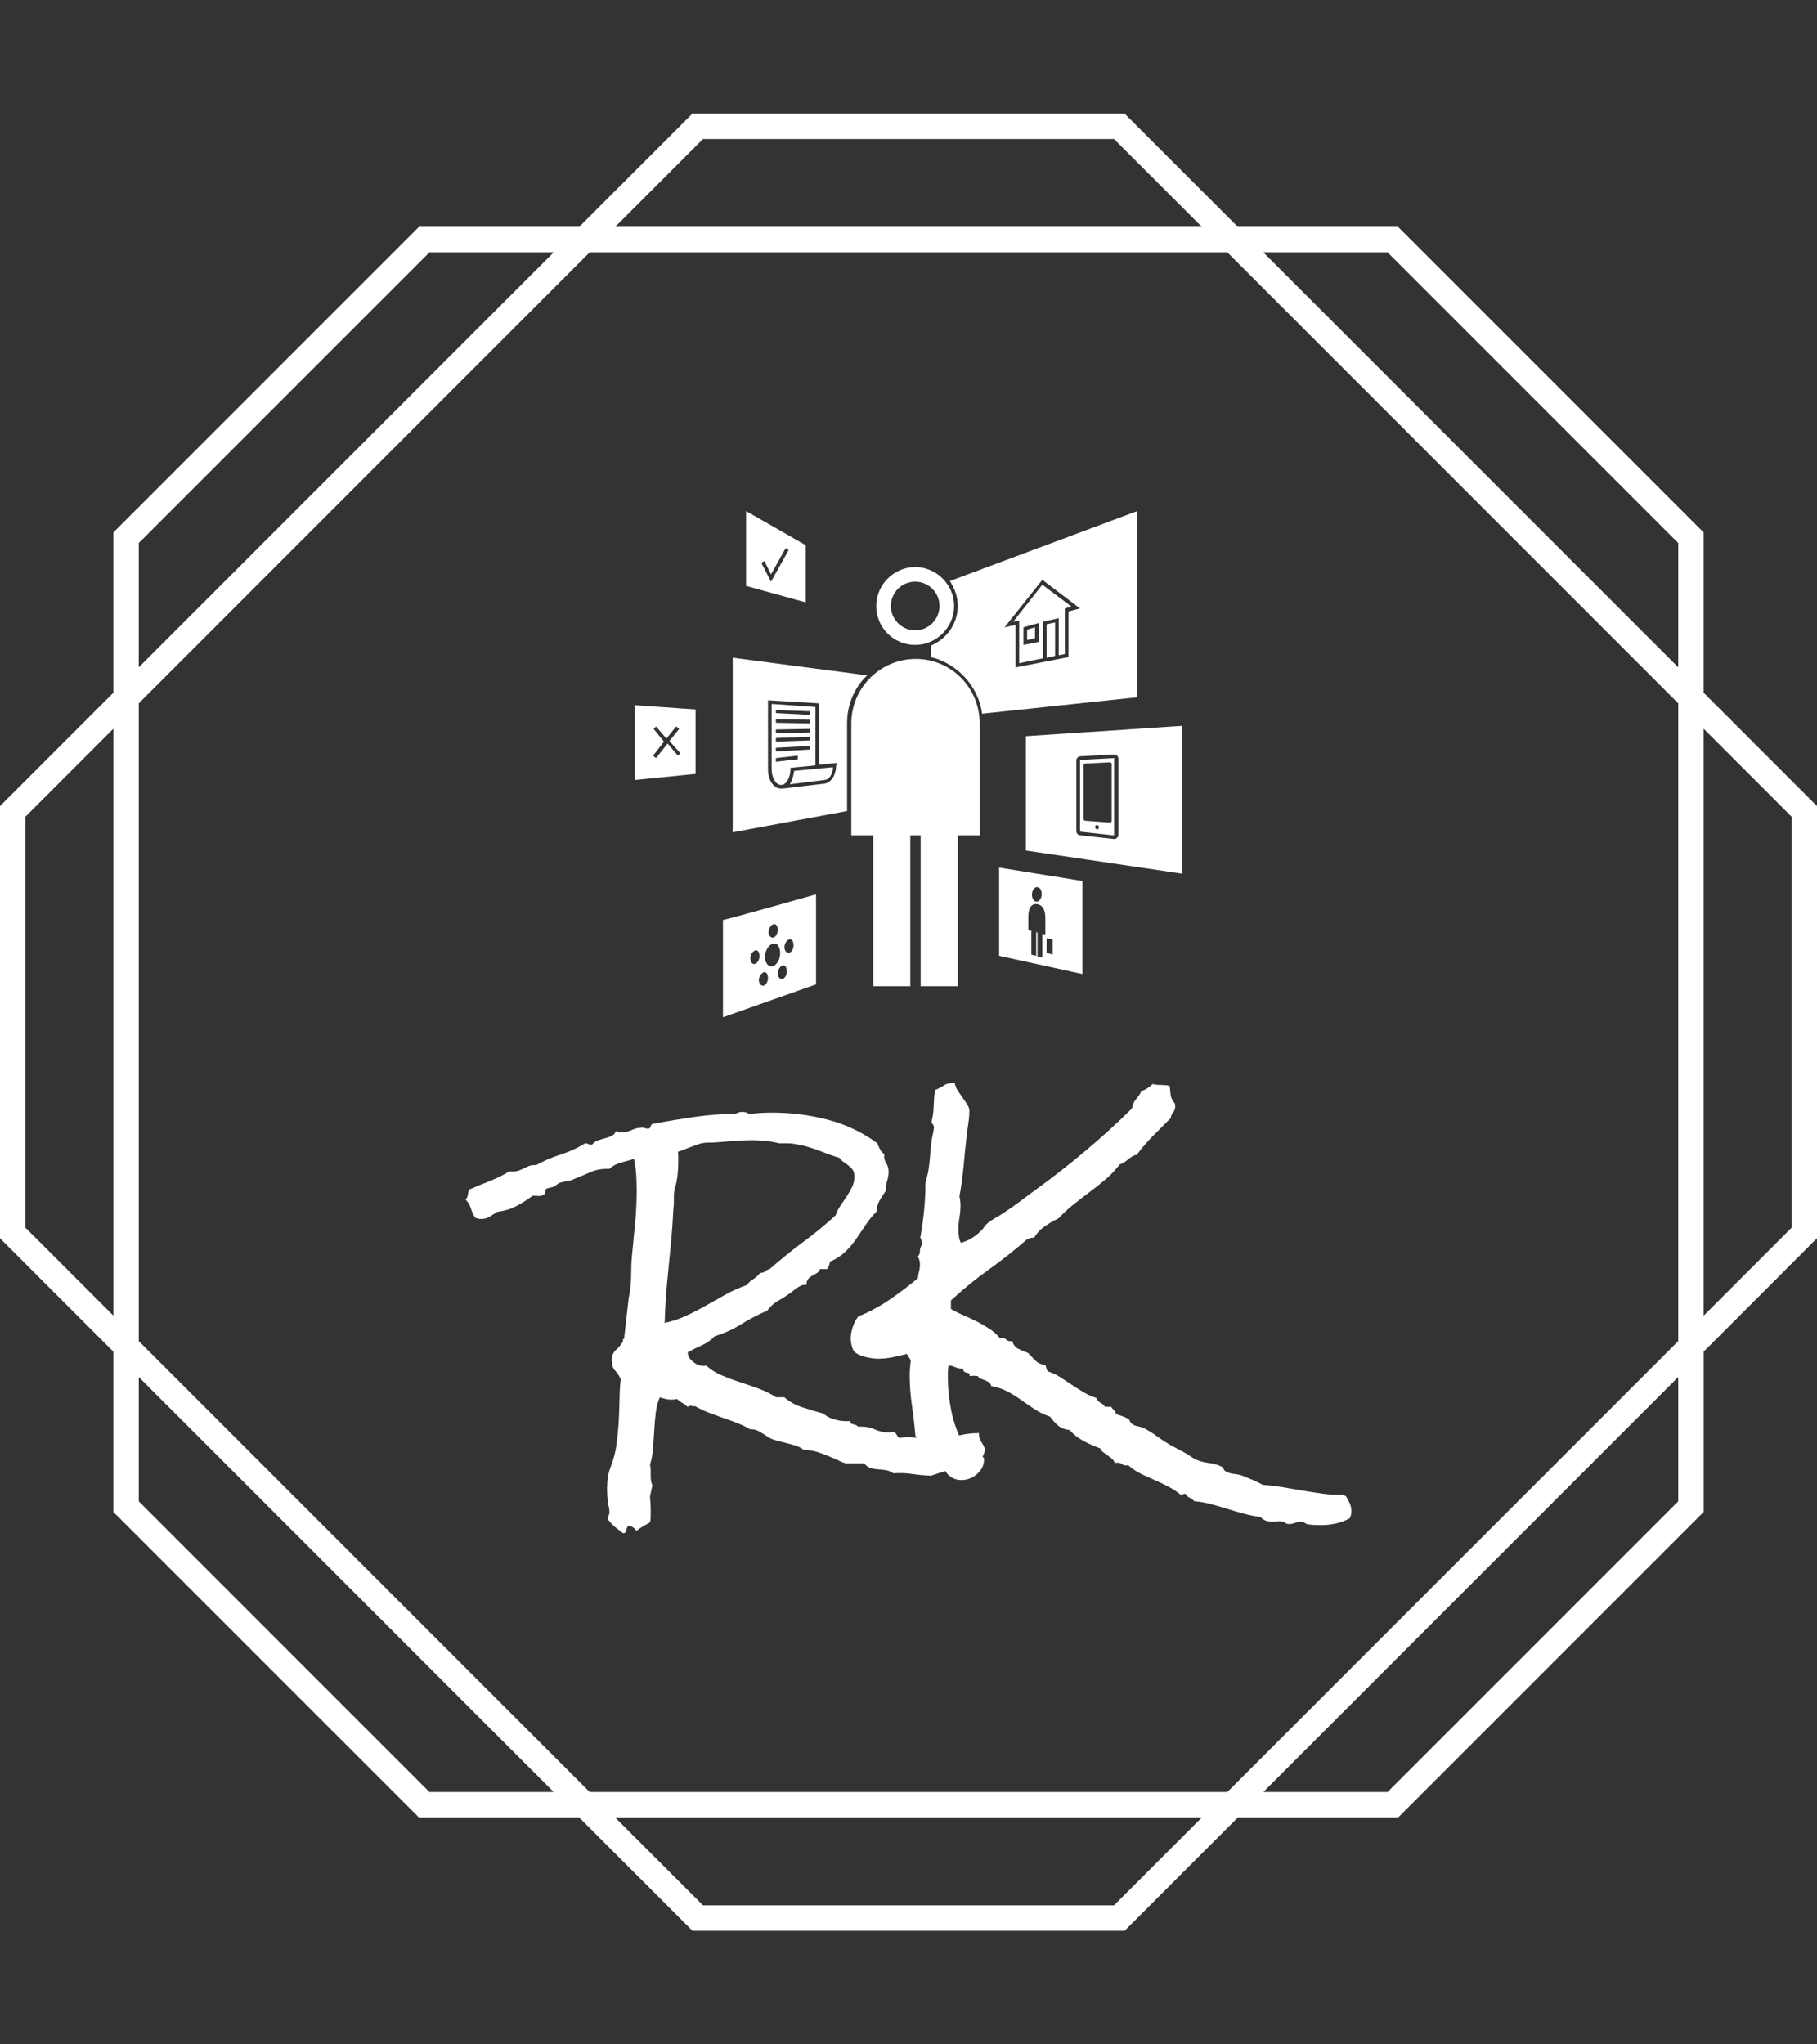
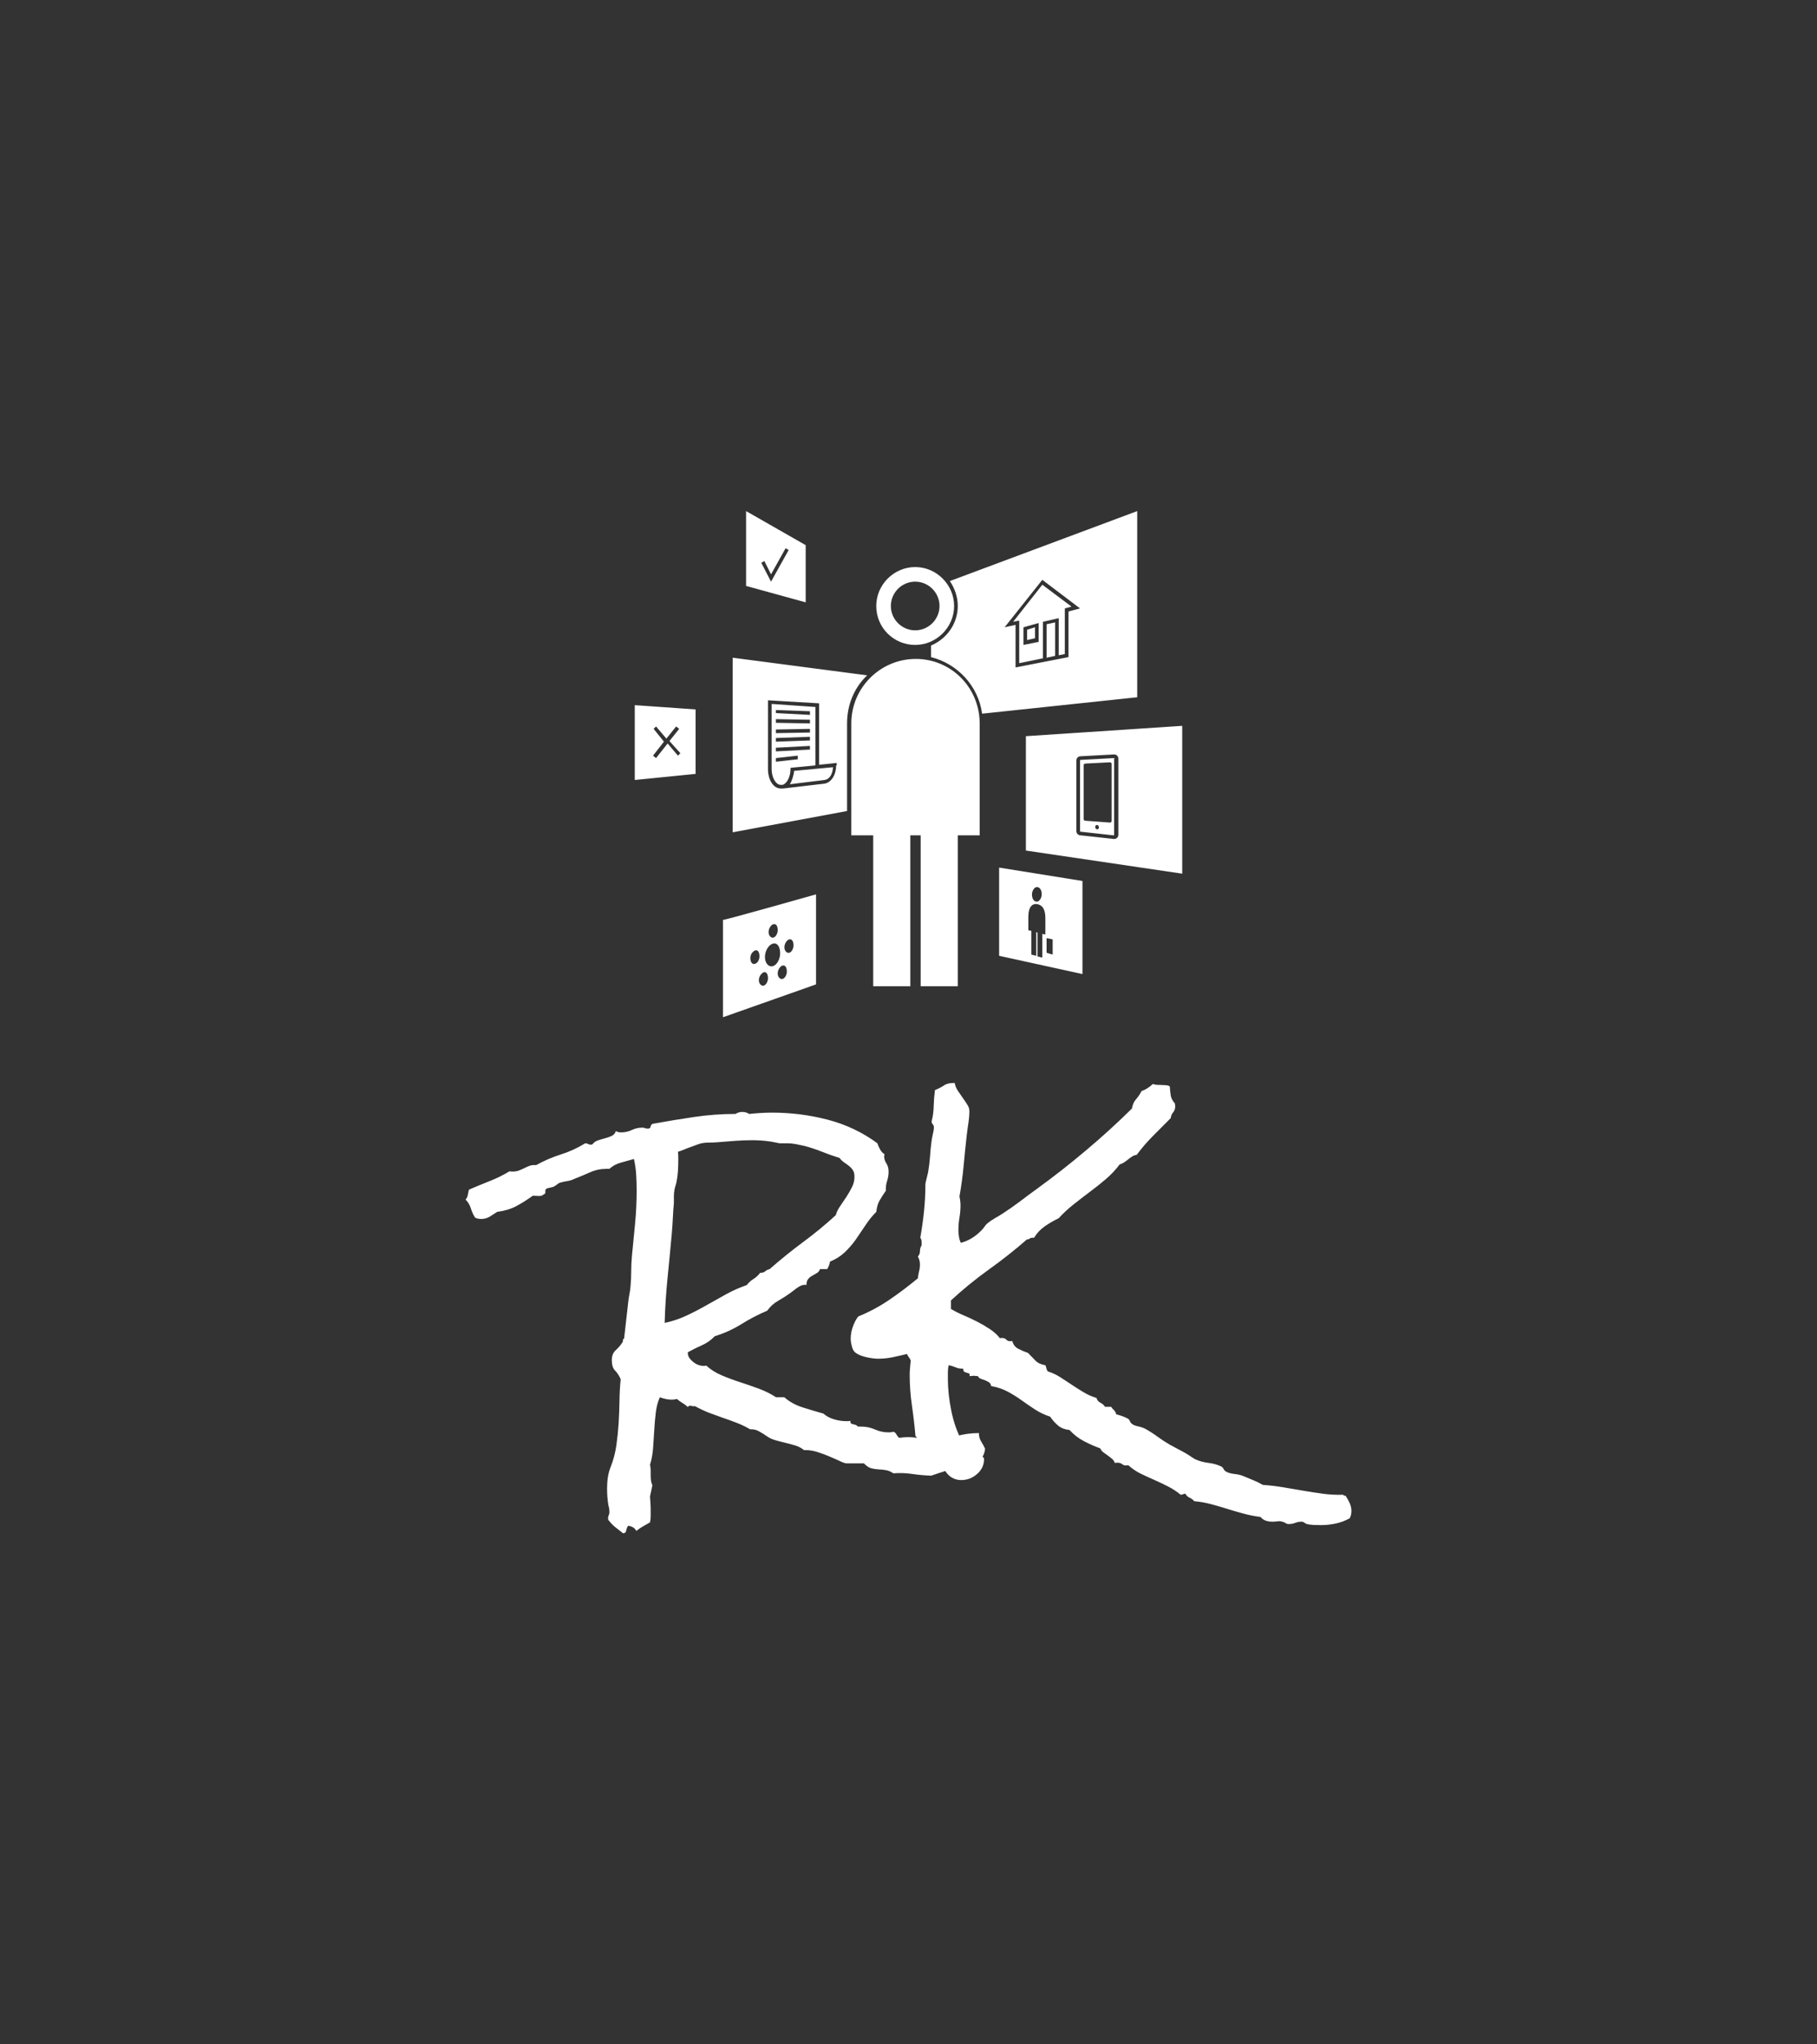
<svg xmlns="http://www.w3.org/2000/svg" width="1000" height="1125" version="1.1" viewBox="0 0 1000 1125" xmlnsSvgjs="http://svgjs.dev/svgjs" xmlnsXlink="http://www.w3.org/1999/xlink">
  <rect x="0" y="0" width="1000" height="1125" fill="#333333" stroke="none" />
  <g transform="matrix(1,0,0,1,0,0)">
    <svg width="1000" height="1125" data-background-color="#000000" preserveAspectRatio="xMidYMid meet" viewBox="0 0 320 360">
      <g id="tight-bounds" transform="matrix(1,0,0,1,0,0)">
        <svg width="320" height="360" viewBox="0 0 320 360">
          <g>
            <svg />
          </g>
          <g>
            <svg width="320" height="360" viewBox="0 0 320 360">
              <g>
-                 <path fill="#fff" fill-rule="nonzero" stroke="none" stroke-dashoffset="0" stroke-linecap="butt" stroke-linejoin="miter" stroke-miterlimit="10" stroke-width="1" d="M320 141.95l-19.957-19.957v-28.224l-53.812-53.812h-28.223l-19.958-19.957h-76.1l-19.957 19.957h-28.224l-53.812 53.812v28.224l-19.957 19.957v76.104l19.957 19.958v28.223l53.816 53.808h28.224l19.957 19.957h76.104l19.958-19.957h28.223l53.812-53.812v-28.224l19.949-19.957zM244.374 44.437l51.189 51.189v21.887l-73.076-73.076zM295.563 123.849v112.306l-79.408 79.408h-112.306l-79.412-79.412v-112.302l79.412-79.412h112.306zM123.807 24.48h72.39l15.478 15.477h-103.346zM24.437 95.626l51.189-51.189h21.887l-73.076 73.076zM4.484 216.197v-72.394l15.477-15.478v103.342zM75.626 315.563l-51.189-51.189v-21.887l73.076 73.076zM196.197 335.52h-72.39l-15.478-15.477h103.342zM295.563 264.374l-51.189 51.189h-21.887l73.076-73.076zM315.52 216.197l-15.477 15.478v-103.346l15.477 15.478z" data-fill-palette-color="tertiary" font-family="none" font-size="none" font-weight="none" text-anchor="none" style="mix-blend-mode:normal" />
-               </g>
+                 </g>
              <g transform="matrix(1,0,0,1,81.993,90)">
                <svg width="156.013" height="180" viewBox="0 0 156.013 180">
                  <g>
                    <svg width="156.013" height="180" viewBox="0 0 156.013 180">
                      <g>
                        <svg width="156.013" height="180" viewBox="0 0 208 239.98">
                          <g transform="matrix(1,0,0,1,0,134.259)">
                            <svg width="208" height="105.721" viewBox="0 0 208 105.721">
                              <g id="textblocktransform">
                                <svg id="textblock" width="208" height="105.721" viewBox="0 0 208 105.721">
                                  <g>
                                    <svg width="208" height="105.721" viewBox="0 0 208 105.721">
                                      <g transform="matrix(1,0,0,1,0,0)">
                                        <svg width="208" height="105.721" data-palette-color="#ffffff" viewBox="-15.48 -50.39 126.9 64.5">
                                          <path id="text-0" fill="#fff" d="M58.94 2L58.94 2Q58.84 2.98 58.25 3.54 57.67 4.1 56.74 4.1L56.74 4.1Q56.25 4.1 55.81 3.96L55.81 3.96Q54.88 4.69 53.61 5.08 52.34 5.47 51.22 5.86L51.22 5.86Q49.85 5.81 48.54 5.62 47.22 5.42 45.8 5.52L45.8 5.52Q45.31 5.18 44.78 5.08 44.24 4.98 43.68 4.96 43.12 4.93 42.6 4.79 42.09 4.64 41.6 4.1L41.6 4.1 39.16 4.1Q38.82 4.1 38.16 3.78 37.5 3.47 36.69 3.13 35.89 2.78 34.99 2.49 34.08 2.2 33.3 2.2L33.3 2.2 33.01 2.2Q32.47 1.76 31.76 1.54 31.05 1.32 30.32 1.15 29.59 0.98 28.91 0.78 28.22 0.59 27.73 0.24L27.73 0.24Q27.25-0.1 26.61-0.46 25.98-0.83 25.29-0.78L25.29-0.78Q24.37-1.32 23.36-1.71 22.36-2.1 21.34-2.44L21.34-2.44 19.34-3.17Q18.36-3.56 17.38-4.1L17.38-4.1Q17.24-4.05 17.04-4.1 16.85-4.15 16.7-4.15L16.7-4.15Q16.41-4.15 16.36-3.96L16.36-3.96Q16.02-4.3 15.6-4.54 15.19-4.79 14.79-5.13L14.79-5.13Q14.6-5.08 14.43-5.05 14.26-5.03 14.01-5.03L14.01-5.03Q13.57-5.03 13.16-5.13 12.74-5.22 12.35-5.37L12.35-5.37Q11.91-4.39 11.77-3.17 11.62-1.95 11.55-0.66 11.47 0.63 11.38 1.93 11.28 3.22 10.94 4.3L10.94 4.3Q11.04 4.69 11.04 5.08L11.04 5.08 11.04 5.91Q11.04 6.74 11.28 7.23L11.28 7.23Q11.18 7.67 11.11 8.06 11.04 8.45 10.94 8.84L10.94 8.84Q10.99 9.38 11.01 9.84 11.04 10.3 11.04 10.84L11.04 10.84 11.04 11.67Q11.04 12.11 10.94 12.55L10.94 12.55Q10.45 12.84 9.96 13.11 9.47 13.38 8.98 13.77L8.98 13.77Q8.64 13.13 7.81 13.04L7.81 13.04Q7.62 13.28 7.54 13.7 7.47 14.11 7.08 14.11L7.08 14.11Q6.4 13.57 5.96 13.23 5.52 12.89 4.98 12.21L4.98 12.21Q4.93 12.11 4.93 11.96L4.93 11.96Q4.93 11.72 5.03 11.52 5.13 11.33 5.13 11.13L5.13 11.13Q5.13 10.55 4.98 10.11L4.98 10.11Q4.88 9.47 4.83 8.86 4.79 8.25 4.79 7.67L4.79 7.67Q4.79 6.84 4.91 6.05 5.03 5.27 5.37 4.44L5.37 4.44Q5.91 3.03 6.13 1.46 6.35-0.1 6.45-1.68 6.54-3.27 6.57-4.88 6.59-6.49 6.74-7.96L6.74-7.96Q6.4-8.74 5.93-9.2 5.47-9.67 5.47-10.69L5.47-10.69Q5.47-11.62 6.05-12.13 6.64-12.65 7.08-13.38L7.08-13.38Q6.98-13.67 7.23-13.77L7.23-13.77 7.81-18.9Q7.86-19.43 7.98-20.07 8.11-20.7 8.15-21.24L8.15-21.24Q8.25-22.36 8.25-23.44 8.25-24.51 8.35-25.59L8.35-25.59Q8.59-27.98 8.81-30.32 9.03-32.67 9.03-35.01L9.03-35.01Q9.03-36.13 8.96-37.26 8.89-38.38 8.64-39.5L8.64-39.5Q7.81-39.26 6.81-38.99 5.81-38.72 5.13-38.09L5.13-38.09 4.74-38.09Q3.47-38.09 2.37-37.6 1.27-37.11 0.15-36.67L0.15-36.67Q-0.34-36.43-0.83-36.35-1.32-36.28-1.86-36.13L-1.86-36.13Q-2.1-36.08-2.39-35.84-2.69-35.6-2.93-35.5L-2.93-35.5-3.76-35.3Q-4.1-35.21-4.05-34.86-4-34.52-4.3-34.42L-4.3-34.42Q-4.54-34.18-4.98-34.2-5.42-34.23-5.66-34.23L-5.66-34.23-5.86-34.23Q-7.08-33.35-8.23-32.74-9.38-32.13-10.94-31.93L-10.94-31.93-12.01-31.25Q-12.55-30.91-13.23-30.91L-13.23-30.91Q-13.77-30.91-14.11-31.1L-14.11-31.1Q-14.5-31.69-14.72-32.42-14.94-33.15-15.48-33.69L-15.48-33.69Q-15.23-33.94-15.16-34.35-15.09-34.77-14.99-35.11L-14.99-35.11Q-13.53-35.74-12.04-36.33-10.55-36.91-9.18-37.74L-9.18-37.74Q-9.03-37.7-8.74-37.7L-8.74-37.7Q-8.25-37.7-7.86-37.84-7.47-37.99-7.08-38.18-6.69-38.38-6.3-38.53-5.91-38.67-5.37-38.62L-5.37-38.62Q-3.71-39.55-1.86-40.14 0-40.72 1.66-41.75L1.66-41.75Q1.9-41.75 2.08-41.65 2.25-41.55 2.44-41.55L2.44-41.55Q2.64-41.55 2.69-41.6L2.69-41.6Q2.98-41.99 3.47-42.16 3.96-42.33 4.47-42.46 4.98-42.58 5.44-42.8 5.91-43.02 6.05-43.51L6.05-43.51Q6.3-43.31 6.79-43.31L6.79-43.31Q7.62-43.31 8.33-43.65 9.03-43.99 9.86-43.99L9.86-43.99Q10.06-43.99 10.23-43.92 10.4-43.85 10.6-43.85L10.6-43.85Q10.99-43.85 11.01-44.09 11.04-44.34 11.28-44.53L11.28-44.53Q14.26-45.07 17.21-45.51 20.17-45.95 23.19-45.95L23.19-45.95Q23.63-46.24 24.17-46.24L24.17-46.24Q24.71-46.24 25.15-45.95L25.15-45.95Q25.98-46.04 26.81-46.09 27.64-46.14 28.47-46.14L28.47-46.14Q30.37-46.14 32.37-45.9 34.38-45.65 36.35-45.14 38.33-44.63 40.14-43.77 41.94-42.92 43.51-41.75L43.51-41.75Q43.65-41.31 43.9-40.87 44.14-40.43 44.53-40.19L44.53-40.19Q44.53-40.09 44.51-40.04 44.48-39.99 44.48-39.89L44.48-39.89Q44.48-39.36 44.8-38.87 45.12-38.38 45.12-37.7L45.12-37.7Q45.12-37.01 44.9-36.33 44.68-35.64 44.73-34.96L44.73-34.96Q44.19-34.18 43.82-33.54 43.46-32.91 43.36-31.93L43.36-31.93Q42.48-31.05 41.8-30 41.11-28.96 40.41-27.95 39.7-26.95 38.82-26.12 37.94-25.29 36.72-24.8L36.72-24.8Q36.67-24.32 36.33-23.73L36.33-23.73 35.3-23.73Q35.16-23.34 34.81-23.14L34.81-23.14 34.13-22.75Q33.79-22.56 33.57-22.27 33.35-21.97 33.35-21.44L33.35-21.44Q33.25-21.48 33.11-21.48L33.11-21.48Q32.62-21.48 31.96-21 31.3-20.51 30.91-20.21L30.91-20.21Q30.08-19.63 29.22-19.14 28.37-18.65 27.73-17.77L27.73-17.77Q25.78-16.94 24.02-15.84 22.27-14.75 20.21-14.11L20.21-14.11Q19.43-13.28 18.38-12.82 17.33-12.35 16.36-11.82L16.36-11.82 16.36-11.67Q16.36-11.28 16.65-10.91 16.94-10.55 17.33-10.28 17.72-10.01 18.19-9.91 18.65-9.81 18.99-9.91L18.99-9.91Q19.97-9.03 21.24-8.5 22.51-7.96 23.88-7.52 25.24-7.08 26.56-6.59 27.88-6.1 29-5.37L29-5.37 30.18-5.37Q31.3-4.39 32.84-3.91 34.38-3.42 35.79-3.03L35.79-3.03Q36.38-2.49 37.28-2.22 38.18-1.95 39.01-1.95L39.01-1.95 39.31-1.95Q39.5-1.95 39.65-2L39.65-2 39.65-1.9Q39.65-1.66 39.79-1.59 39.94-1.51 40.11-1.49 40.28-1.46 40.45-1.39 40.63-1.32 40.72-1.17L40.72-1.17 41.21-1.17Q42.24-1.17 43.16-0.76 44.09-0.34 45.12-0.34L45.12-0.34Q45.56-0.34 45.8-0.44L45.8-0.44Q46.09-0.34 46.24-0.05 46.39 0.24 46.63 0.44L46.63 0.44Q46.97 0.39 47.27 0.37 47.56 0.34 47.85 0.34L47.85 0.34Q48.93 0.34 49.85 0.59 50.78 0.83 51.76 1.32L51.76 1.32Q53.32 0.63 54.83 0.2 56.35-0.24 58.06-0.24L58.06-0.24 58.06-0.15Q58.06 0.44 58.37 0.95 58.69 1.46 58.94 2ZM40.23-36.96L40.23-36.96Q40.23-37.55 40.01-37.89 39.79-38.23 39.45-38.5 39.11-38.77 38.75-39.01 38.38-39.26 38.09-39.65L38.09-39.65Q36.82-40.04 35.6-40.53 34.38-41.02 33.11-41.36L33.11-41.36Q32.47-41.5 31.84-41.63 31.2-41.75 30.57-41.75L30.57-41.75 29.49-41.75Q29.2-41.8 28.88-41.87 28.56-41.94 28.27-41.99L28.27-41.99Q27.59-42.09 26.93-42.14 26.27-42.19 25.59-42.19L25.59-42.19Q24.32-42.19 23.05-42.09L23.05-42.09 20.51-41.89Q19.97-41.85 19.38-41.85 18.8-41.85 18.31-41.75L18.31-41.75Q18.07-41.7 17.63-41.53 17.19-41.36 16.7-41.19 16.21-41.02 15.75-40.82 15.28-40.63 14.94-40.53L14.94-40.53Q14.99-40.19 14.99-39.84L14.99-39.84 14.99-39.21Q14.99-38.48 14.94-37.74 14.89-37.01 14.75-36.28L14.75-36.28Q14.7-35.99 14.6-35.69 14.5-35.4 14.45-35.11L14.45-35.11Q14.36-34.67 14.36-34.13L14.36-34.13 14.36-33.2Q14.26-32.08 14.21-31.01 14.16-29.93 14.06-28.81L14.06-28.81Q13.77-25.59 13.45-22.41 13.13-19.24 13.04-16.02L13.04-16.02Q14.65-16.36 16.11-17.04 17.58-17.72 18.99-18.53 20.41-19.34 21.83-20.12 23.24-20.9 24.8-21.44L24.8-21.44Q25.2-21.97 25.76-22.31 26.32-22.66 26.71-23.19L26.71-23.19Q27.2-23.19 27.44-23.41 27.69-23.63 28.08-23.73L28.08-23.73Q30.42-25.78 32.86-27.59 35.3-29.39 37.55-31.45L37.55-31.45Q37.74-32.13 38.21-32.79 38.67-33.45 39.11-34.13 39.55-34.81 39.89-35.5 40.23-36.18 40.23-36.96ZM111.42 10.94L111.42 10.94Q111.42 11.47 111.18 11.96L111.18 11.96Q110.2 12.5 109.15 12.72 108.1 12.94 107.08 12.94L107.08 12.94Q106.59 12.94 106.03 12.92 105.47 12.89 105.03 12.79L105.03 12.79Q104.88 12.74 104.69 12.6 104.49 12.45 104.29 12.45L104.29 12.45Q103.81 12.45 103.37 12.62 102.93 12.79 102.44 12.79L102.44 12.79Q102.19 12.79 101.98 12.65 101.76 12.5 101.51 12.45L101.51 12.45Q101.17 12.35 100.83 12.4 100.49 12.45 100.1 12.45L100.1 12.45Q99.56 12.45 99.14 12.3 98.73 12.16 98.39 11.77L98.39 11.77Q97.17 11.62 95.99 11.3 94.82 10.99 93.65 10.62 92.48 10.25 91.31 9.94 90.13 9.62 88.91 9.52L88.91 9.52Q88.62 9.18 88.23 9.01 87.84 8.84 87.64 8.45L87.64 8.45Q87.4 8.45 87.3 8.52 87.2 8.59 86.96 8.59L86.96 8.59Q86.13 7.91 85.18 7.42 84.23 6.93 83.23 6.49 82.22 6.05 81.27 5.59 80.32 5.13 79.49 4.39L79.49 4.39 79.25 4.39Q78.85 4.44 78.59 4.22 78.32 4 77.93 4L77.93 4Q77.68 4 77.54 4.05L77.54 4.05Q77.39 3.66 77.1 3.42 76.8 3.17 76.49 2.95 76.17 2.73 75.88 2.51 75.58 2.29 75.44 1.95L75.44 1.95Q74.22 1.51 73.07 0.9 71.92 0.29 71.04-0.68L71.04-0.68Q70.07-0.78 69.43-1.29 68.8-1.81 68.26-2.59L68.26-2.59Q67.09-2.98 66.11-3.61 65.13-4.25 64.18-4.93 63.23-5.62 62.18-6.18 61.13-6.74 59.81-6.98L59.81-6.98Q59.76-7.32 59.52-7.5 59.27-7.67 58.96-7.79 58.64-7.91 58.35-8.01 58.05-8.11 57.91-8.4L57.91-8.4Q57.76-8.4 57.61-8.42 57.47-8.45 57.32-8.45L57.32-8.45Q57.18-8.45 57-8.42 56.83-8.4 56.69-8.4L56.69-8.4 56.74-8.54Q56.74-8.74 56.61-8.79 56.49-8.84 56.3-8.89 56.1-8.94 55.95-9.03 55.81-9.13 55.81-9.47L55.81-9.47 55.66-9.47Q55.12-9.47 54.69-9.67 54.25-9.86 53.71-9.96L53.71-9.96Q53.61-9.42 53.61-8.94L53.61-8.94 53.61-8.06Q53.61-5.86 54.1-3.44 54.59-1.03 55.61 0.88L55.61 0.88Q56.64 1.27 57.37 1.9 58.1 2.54 58.79 3.37L58.79 3.37Q58.84 4.69 57.83 5.59 56.83 6.49 55.52 6.49L55.52 6.49Q54.78 6.49 54.17 6.13 53.56 5.76 53.17 5.08L53.17 5.08Q52.88 5.08 52.63 5.2 52.39 5.32 52.05 5.32L52.05 5.32Q51.9 5.32 51.76 5.27L51.76 5.27Q51.27 4.44 50.8 3.81 50.34 3.17 50.19 2.1L50.19 2.1Q49.66 1.86 49.53 1.22 49.41 0.59 48.97 0.2L48.97 0.2Q48.78-2 48.46-4.2 48.14-6.4 48.14-8.59L48.14-8.59Q48.14-9.08 48.19-9.59 48.24-10.11 48.29-10.64L48.29-10.64Q48.19-10.89 48.02-11.11 47.85-11.33 47.75-11.57L47.75-11.57Q46.77-11.33 45.73-11.11 44.68-10.89 43.6-10.89L43.6-10.89Q42.92-10.89 41.94-11.11 40.96-11.33 40.43-11.72L40.43-11.72Q40.04-11.96 39.87-12.62 39.69-13.28 39.69-13.77L39.69-13.77Q39.69-14.6 39.99-15.45 40.28-16.31 40.77-16.94L40.77-16.94Q43.16-17.92 45.24-19.34 47.31-20.75 49.31-22.41L49.31-22.41Q49.36-22.9 49.48-23.39 49.61-23.88 49.61-24.41L49.61-24.41Q49.61-25 49.31-25.54L49.31-25.54Q49.61-25.83 49.61-26.29 49.61-26.76 49.85-27.15L49.85-27.15 49.85-27.44Q49.85-27.64 49.83-27.83 49.8-28.03 49.66-28.22L49.66-28.22Q50-30.13 50.19-32.01 50.39-33.89 50.39-35.89L50.39-35.89Q50.39-36.04 50.56-36.69 50.73-37.35 50.78-37.6L50.78-37.6Q50.97-38.72 51.05-39.82 51.12-40.92 51.27-42.04L51.27-42.04Q51.32-42.43 51.46-43.07 51.61-43.7 51.61-43.95L51.61-43.95Q51.61-44.29 51.49-44.41 51.36-44.53 51.27-44.82L51.27-44.82Q51.56-45.95 51.58-47.09 51.61-48.24 51.76-49.37L51.76-49.37Q52.59-49.71 53.07-50.05 53.56-50.39 54.49-50.39L54.49-50.39 54.59-50.39Q54.69-49.8 55.03-49.29 55.37-48.78 55.73-48.27 56.1-47.75 56.39-47.29 56.69-46.83 56.69-46.39L56.69-46.39Q56.69-45.56 56.54-44.58 56.39-43.6 56.3-42.77L56.3-42.77Q56.05-40.58 55.86-38.45 55.66-36.33 55.27-34.13L55.27-34.13Q55.42-33.45 55.42-32.86L55.42-32.86Q55.42-31.98 55.27-31.1 55.12-30.22 55.12-29.3L55.12-29.3Q55.12-28.86 55.2-28.37 55.27-27.88 55.47-27.49L55.47-27.49Q57.13-27.93 58.44-29.3L58.44-29.3Q58.64-29.49 58.86-29.81 59.08-30.13 59.32-30.32L59.32-30.32Q59.81-30.71 60.37-31.03 60.94-31.35 61.47-31.69L61.47-31.69Q62.74-32.52 63.94-33.42 65.13-34.33 66.35-35.21L66.35-35.21Q69.97-37.84 73.36-40.7 76.76-43.55 79.98-46.73L79.98-46.73Q80.12-47.56 80.56-48.05 81-48.54 81.35-49.22L81.35-49.22Q82.27-49.56 82.96-50.24L82.96-50.24Q83.25-50.15 83.57-50.12 83.88-50.1 84.2-50.1 84.52-50.1 84.84-50.07 85.15-50.05 85.4-49.9L85.4-49.9Q85.45-49.17 85.54-48.58 85.64-48 86.13-47.46L86.13-47.46Q86.13-47.36 86.15-47.27 86.18-47.17 86.18-47.07L86.18-47.07Q86.18-46.53 85.89-46.19 85.59-45.85 85.54-45.36L85.54-45.36 83.01-42.82Q81.74-41.55 80.66-40.09L80.66-40.09Q80.27-40.04 79.98-39.84 79.69-39.65 79.42-39.43 79.15-39.21 78.85-39.01 78.56-38.82 78.22-38.72L78.22-38.72Q77.34-37.55 76.22-36.6 75.1-35.64 73.92-34.77 72.75-33.89 71.6-32.98 70.46-32.08 69.48-31.01L69.48-31.01Q68.45-30.52 67.5-29.86 66.55-29.2 65.96-28.22L65.96-28.22 65.72-28.22Q65.48-28.22 65.33-28.1 65.18-27.98 64.94-27.98L64.94-27.98Q62.3-25.68 59.47-23.66 56.64-21.63 54.05-19.24L54.05-19.24 54.05-18.02Q54.88-17.53 55.86-17.11 56.83-16.7 57.79-16.21 58.74-15.72 59.59-15.16 60.45-14.6 61.08-13.82L61.08-13.82Q61.18-13.87 61.33-13.87L61.33-13.87Q61.77-13.87 62.01-13.6 62.25-13.33 62.84-13.43L62.84-13.43Q63.03-12.65 63.72-12.3 64.4-11.96 65.09-11.72L65.09-11.72Q65.67-11.13 66.16-10.62 66.65-10.11 67.58-9.96L67.58-9.96Q67.67-9.77 67.72-9.52 67.77-9.28 67.92-9.08L67.92-9.08Q68.85-8.79 69.7-8.25 70.55-7.71 71.38-7.15 72.21-6.59 73.07-6.08 73.92-5.57 74.9-5.27L74.9-5.27Q75.05-4.79 75.46-4.59 75.88-4.39 76.12-4L76.12-4 77-4Q77.15-3.76 77.39-3.54 77.63-3.32 77.73-2.93L77.73-2.93Q78.12-2.83 78.61-2.66 79.1-2.49 79.49-2.25L79.49-2.25Q79.64-2.1 79.71-1.9 79.78-1.71 79.98-1.56L79.98-1.56Q80.27-1.32 80.88-1.2 81.49-1.07 81.93-0.83L81.93-0.83Q82.81-0.34 83.64 0.27 84.47 0.88 85.4 1.42L85.4 1.42 87.3 2.44Q87.79 2.69 88.21 2.98 88.62 3.27 89.06 3.52L89.06 3.52Q89.94 3.91 90.94 4.03 91.94 4.15 92.77 4.54L92.77 4.54Q93.02 4.69 93.11 4.91 93.21 5.13 93.45 5.27L93.45 5.27Q93.85 5.52 94.68 5.62 95.51 5.71 96.04 5.96L96.04 5.96Q96.73 6.25 97.39 6.52 98.04 6.79 98.73 7.18L98.73 7.18Q100.19 7.28 101.63 7.52 103.07 7.76 104.49 8.01 105.91 8.25 107.35 8.45 108.79 8.64 110.25 8.59L110.25 8.59Q110.25 8.69 110.37 8.72 110.5 8.74 110.59 8.74L110.59 8.74Q110.94 9.28 111.18 9.81 111.42 10.35 111.42 10.94Z" class="undefined-text-0" data-fill-palette-color="primary" opacity="1" transform="matrix(1,0,0,1,0,0)" />
                                        </svg>
                                      </g>
                                    </svg>
                                  </g>
                                </svg>
                              </g>
                            </svg>
                          </g>
                          <g transform="matrix(1,0,0,1,39.728,0)">
                            <svg width="128.544" height="118.832" viewBox="0 0 128.544 118.832">
                              <g>
                                <svg id="icon-0" width="128.544" height="118.832" x="0" y="0" class="icon-icon-0" data-fill-palette-color="accent" enable-background="new 0 0 100 100" version="1.1" viewBox="5 8.446 90 83.2" xml:space="preserve">
                                  <path fill="#fff" d="M51.1 30.446c3.5 0 6.4-2.9 6.4-6.4s-2.9-6.4-6.4-6.4-6.4 2.9-6.4 6.4C44.7 27.646 47.6 30.446 51.1 30.446zM51.1 20.046c2.2 0 4 1.8 4 4s-1.8 4-4 4-4-1.8-4-4S48.9 20.046 51.1 20.046zM19.5 91.646l15.3-5.4v-14.8c0 0-14.8 4.2-15.3 4.2V91.646zM30.4 78.846c0.5-0.1 0.7 0.4 0.7 1 0 0.5-0.3 1.1-0.7 1.2-0.4 0.1-0.8-0.3-0.8-0.9S30 78.946 30.4 78.846zM29.3 83.146c0.5-0.1 0.7 0.4 0.7 1 0 0.5-0.3 1.1-0.7 1.2-0.4 0.1-0.8-0.3-0.8-0.9S28.9 83.246 29.3 83.146zM27.8 76.346c0.5-0.1 0.7 0.4 0.7 1 0 0.5-0.3 1.1-0.7 1.2-0.4 0.1-0.8-0.3-0.8-0.9S27.4 76.446 27.8 76.346zM27.7 79.546c0.8-0.2 1.2 0.6 1.2 1.6 0 0.9-0.5 1.9-1.2 2.1s-1.3-0.5-1.3-1.5S27 79.746 27.7 79.546zM26.2 84.246c0.5-0.1 0.7 0.4 0.7 1 0 0.5-0.3 1.1-0.7 1.2-0.4 0.1-0.8-0.3-0.8-0.9C25.4 84.946 25.8 84.446 26.2 84.246zM24.8 80.646c0.5-0.1 0.7 0.4 0.7 1 0 0.5-0.3 1.1-0.7 1.2-0.4 0.2-0.8-0.2-0.8-0.9S24.4 80.846 24.8 80.646zM61.7 43.346v18.4h-3.6v24.8H52v-24.8h-1.7v24.8h-6.1v-24.8h-3.6v-18.4c0-5.9 4.8-10.6 10.6-10.6C57 32.746 61.7 37.446 61.7 43.346zM64.9 81.546l13.7 3v-15.3l-13.7-2.2V81.546zM72.7 78.646l1 0.2v2.5l-1-0.3V78.646zM71.1 70.246c0.5 0 0.8 0.5 0.8 1.2 0 0.6-0.4 1.2-0.8 1.2-0.5 0-0.8-0.5-0.8-1.2C70.3 70.846 70.7 70.246 71.1 70.246zM69.7 75.146L69.7 75.146c0-1.7 0.7-2.2 1.4-2.1 1.2 0.2 1.4 1.3 1.4 2.4v2.6l-0.5-0.1v3.9l-0.8-0.2v-3.9l-0.2-0.1v3.9l-0.8-0.2v-3.9l-0.5-0.1V75.146zM33.1 14.046l-9.8-5.6v12.3l9.8 2.7V14.046zM27.4 20.046l-1.6-3.1 0.5-0.3 1.1 2.2 2.4-4.3 0.5 0.3L27.4 20.046zM83.8 49.046l-5.5 0.3c-0.1 0-0.1 0.1-0.1 0.1v11.6c0 0.1 0.1 0.1 0.1 0.1l0 0 5.4 0.6c0.1 0 0.1-0.1 0.1-0.1v-12.5C83.9 49.146 83.9 49.046 83.8 49.046zM81 60.746c-0.2 0-0.3-0.2-0.3-0.4s0.1-0.3 0.3-0.3c0.2 0 0.3 0.2 0.3 0.4C81.3 60.646 81.2 60.746 81 60.746zM83.4 59.346c0 0.2-0.1 0.3-0.3 0.3l-4-0.3c-0.2 0-0.3-0.1-0.3-0.3v-8.8c0-0.2 0.1-0.3 0.3-0.3l4-0.2c0.2 0 0.3 0.1 0.3 0.3V59.346zM69.3 45.446v18.8l25.7 3.8v-24.3L69.3 45.446zM84.5 61.646c0 0.4-0.3 0.7-0.7 0.7l0 0-5.5-0.6c-0.4 0-0.7-0.3-0.7-0.7v-11.6c0-0.4 0.3-0.7 0.7-0.7l5.5-0.3c0.4 0 0.7 0.3 0.7 0.7V61.646zM30.6 50.646l4.1-0.4v-9.6l-7.2-0.5v10.7c0 1.4 0.7 2.6 1.5 2.6h0.3c0.7-0.2 1.3-1.3 1.3-2.6L30.6 50.646 30.6 50.646zM33.8 47.646l-5.6 0.3v-0.6l5.6-0.3V47.646zM33.8 46.146l-5.6 0.2v-0.6l5.6-0.2V46.146zM28.2 41.146l5.6 0.2v0.6l-5.6-0.3L28.2 41.146 28.2 41.146zM28.2 42.646l5.6 0.1v0.6l-5.6-0.1L28.2 42.646zM33.8 44.246v0.6l-5.6 0.1v-0.6L33.8 44.246zM28.2 49.646v-0.6l3.6-0.4v0.6L28.2 49.646zM31.2 51.146l6.4-0.6c-0.1 1.2-0.6 2-1.4 2.1l-5.7 0.7C30.8 52.846 31.1 52.046 31.2 51.146zM21.1 32.546v28.7l18.8-3.5v-14.4c0-3.1 1.2-5.9 3.3-7.9L21.1 32.546zM38.1 50.246c0 1.6-0.8 2.8-1.9 3l-6.8 0.8c-0.1 0-0.2 0-0.4 0-1.2 0-2.1-1.4-2.1-3.2v-11.3l8.4 0.5v10.1l2.9-0.3v0.4H38.1zM69.5 27.946l1.3-0.4v1.8l-1.3 0.3V27.946zM72.7 27.046l1.4-0.3v5.5l-1.4 0.3V27.046zM68.2 26.446v7l3.9-0.8v-6l2.6-0.6v6.1l1-0.2v-7.5l1.1-0.3-4.8-3.6-4.8 6.1L68.2 26.446zM68.9 27.546l2.5-0.7v3.1l-2.5 0.5V27.546zM87.6 8.446l-30.8 11.5c0.8 1.2 1.3 2.6 1.3 4.1 0 2.9-1.8 5.4-4.4 6.5v1.9c4.4 1.1 7.8 4.8 8.4 9.3l25.5-2.7V8.446zM76.3 24.946v7.5l-8.7 1.7v-7l-1.8 0.4 6.2-7.8 6.2 4.7L76.3 24.946zM5 52.646l10-1v-10.6l-10-0.7V52.646zM8.1 44.246l0.4-0.4 1.7 2 1.6-2 0.5 0.4-1.6 2 1.8 2-0.4 0.4-1.7-2-1.9 2.4-0.5-0.4 1.8-2.3L8.1 44.246z" data-fill-palette-color="accent" />
                                </svg>
                              </g>
                            </svg>
                          </g>
                        </svg>
                      </g>
                    </svg>
                  </g>
                </svg>
              </g>
            </svg>
          </g>
        </svg>
        <rect width="320" height="360" fill="none" stroke="none" visibility="hidden" />
      </g>
    </svg>
  </g>
</svg>